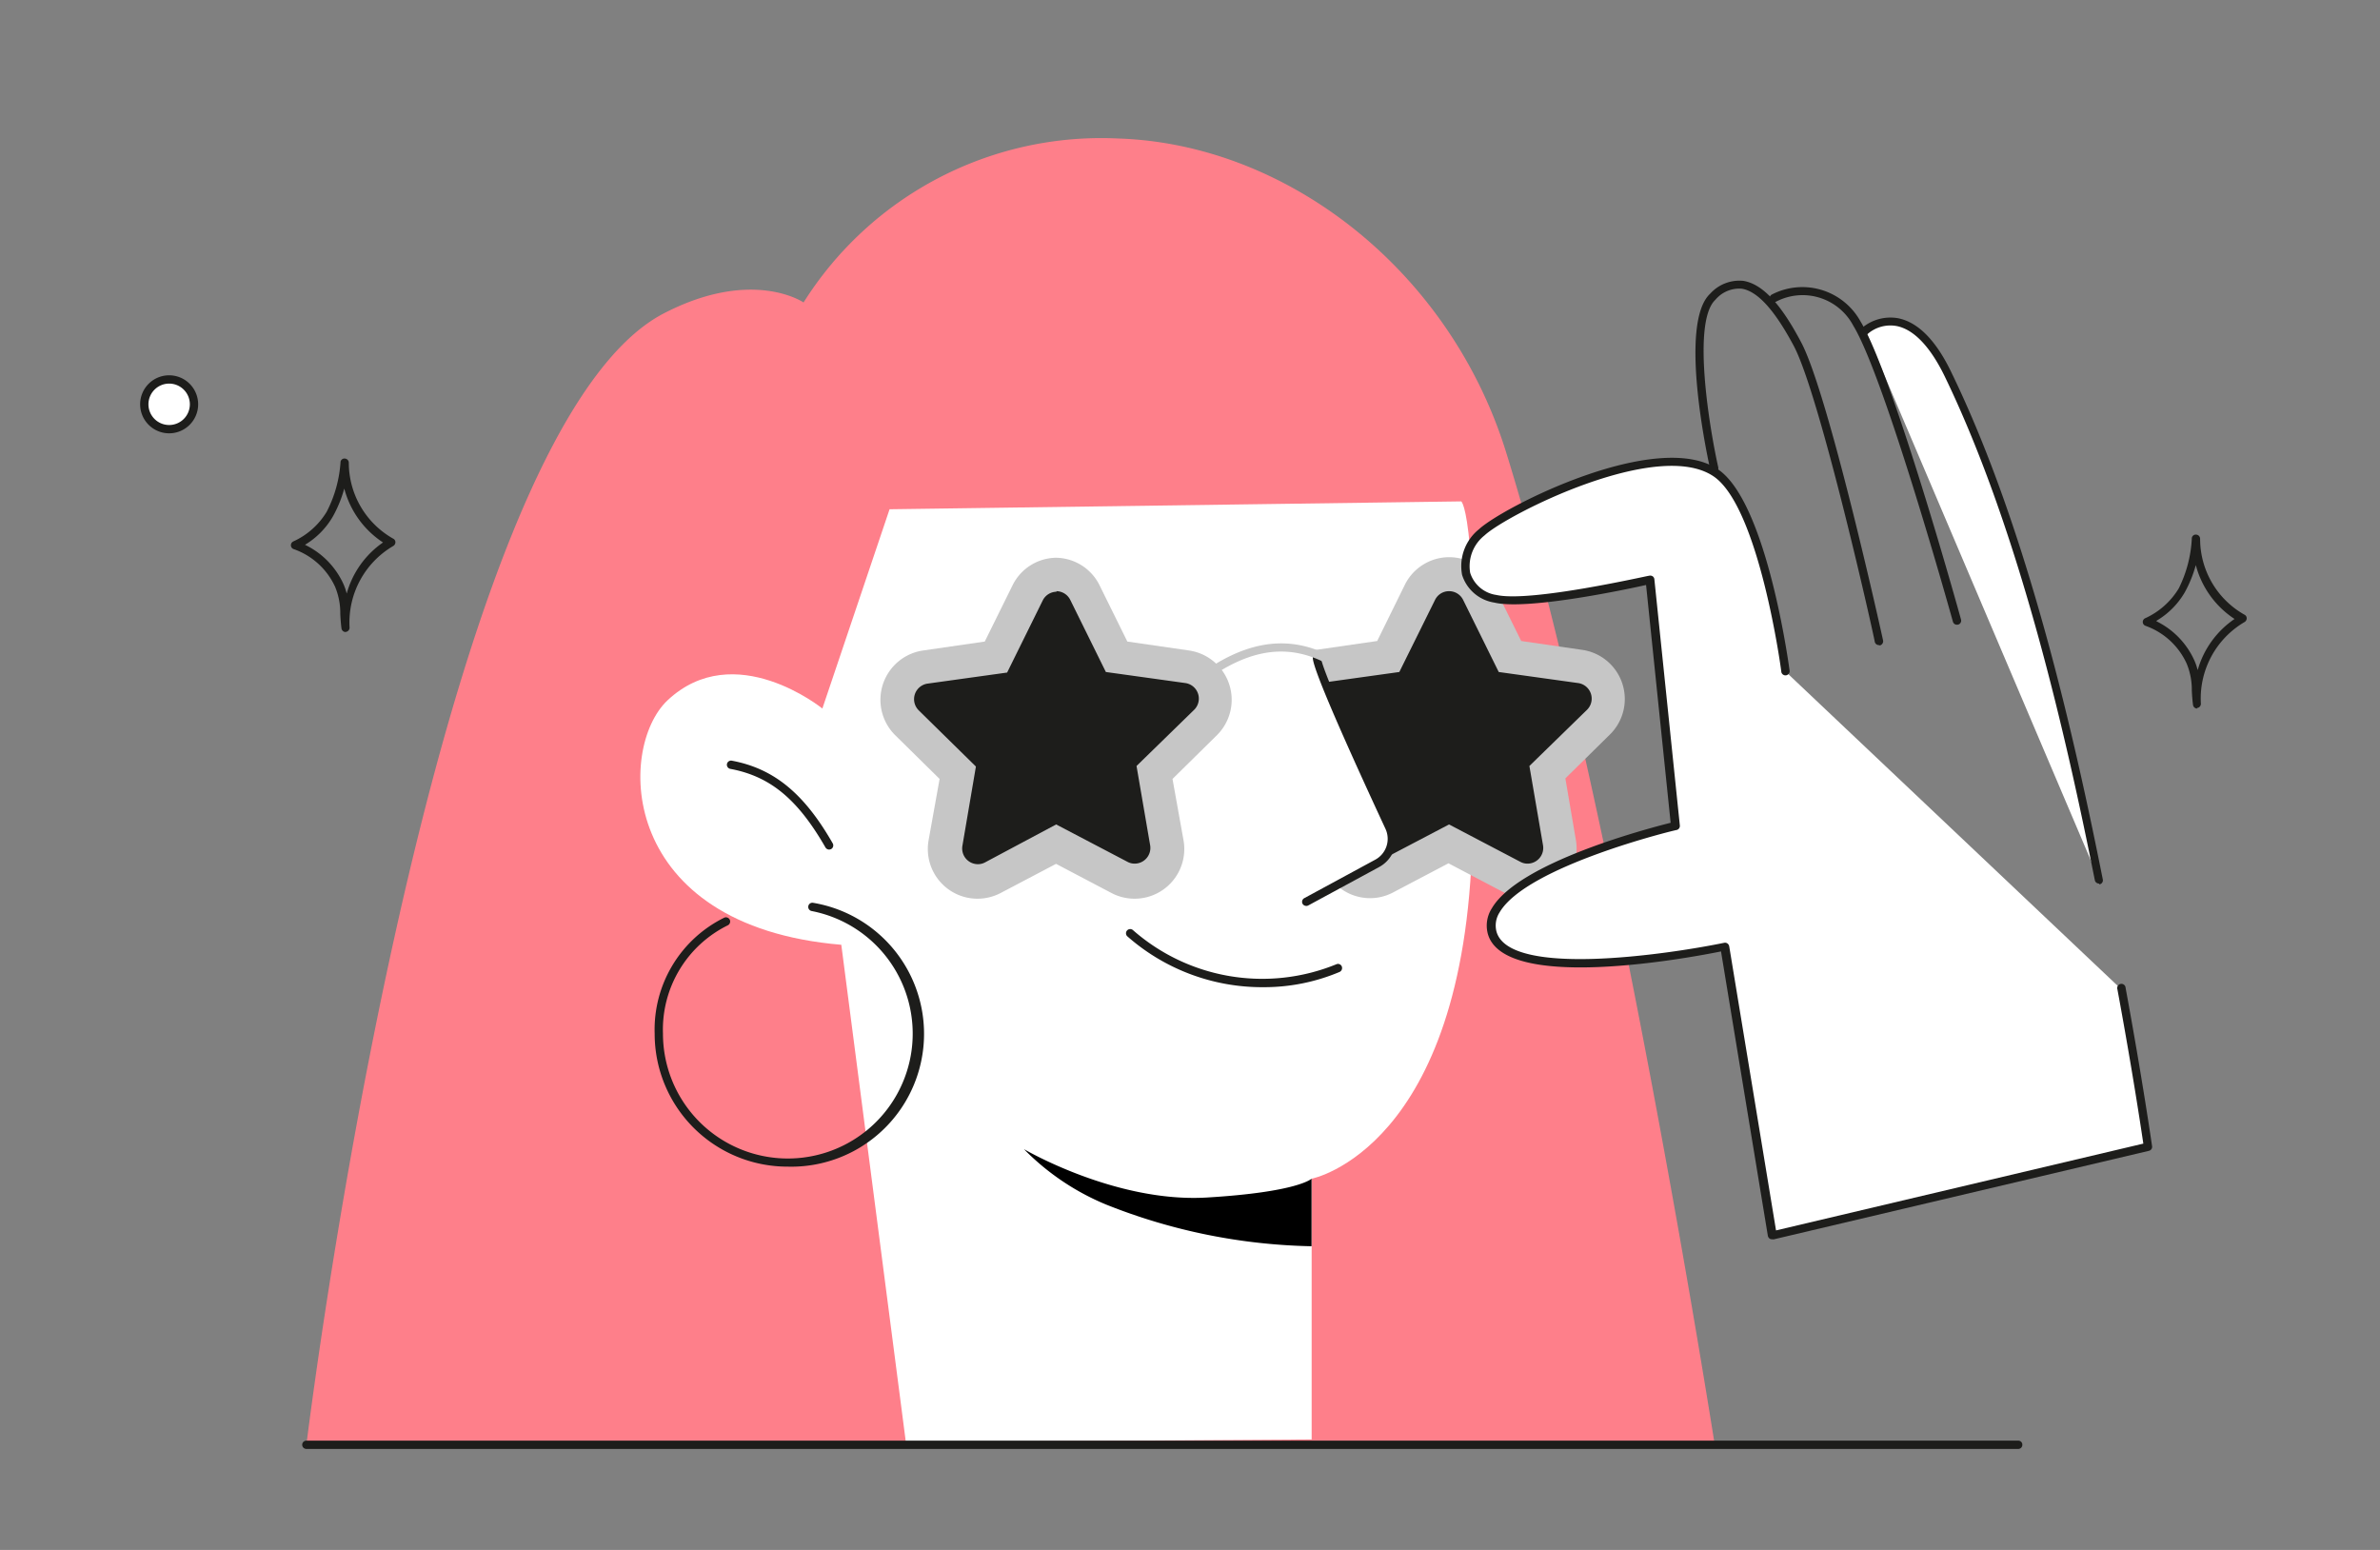
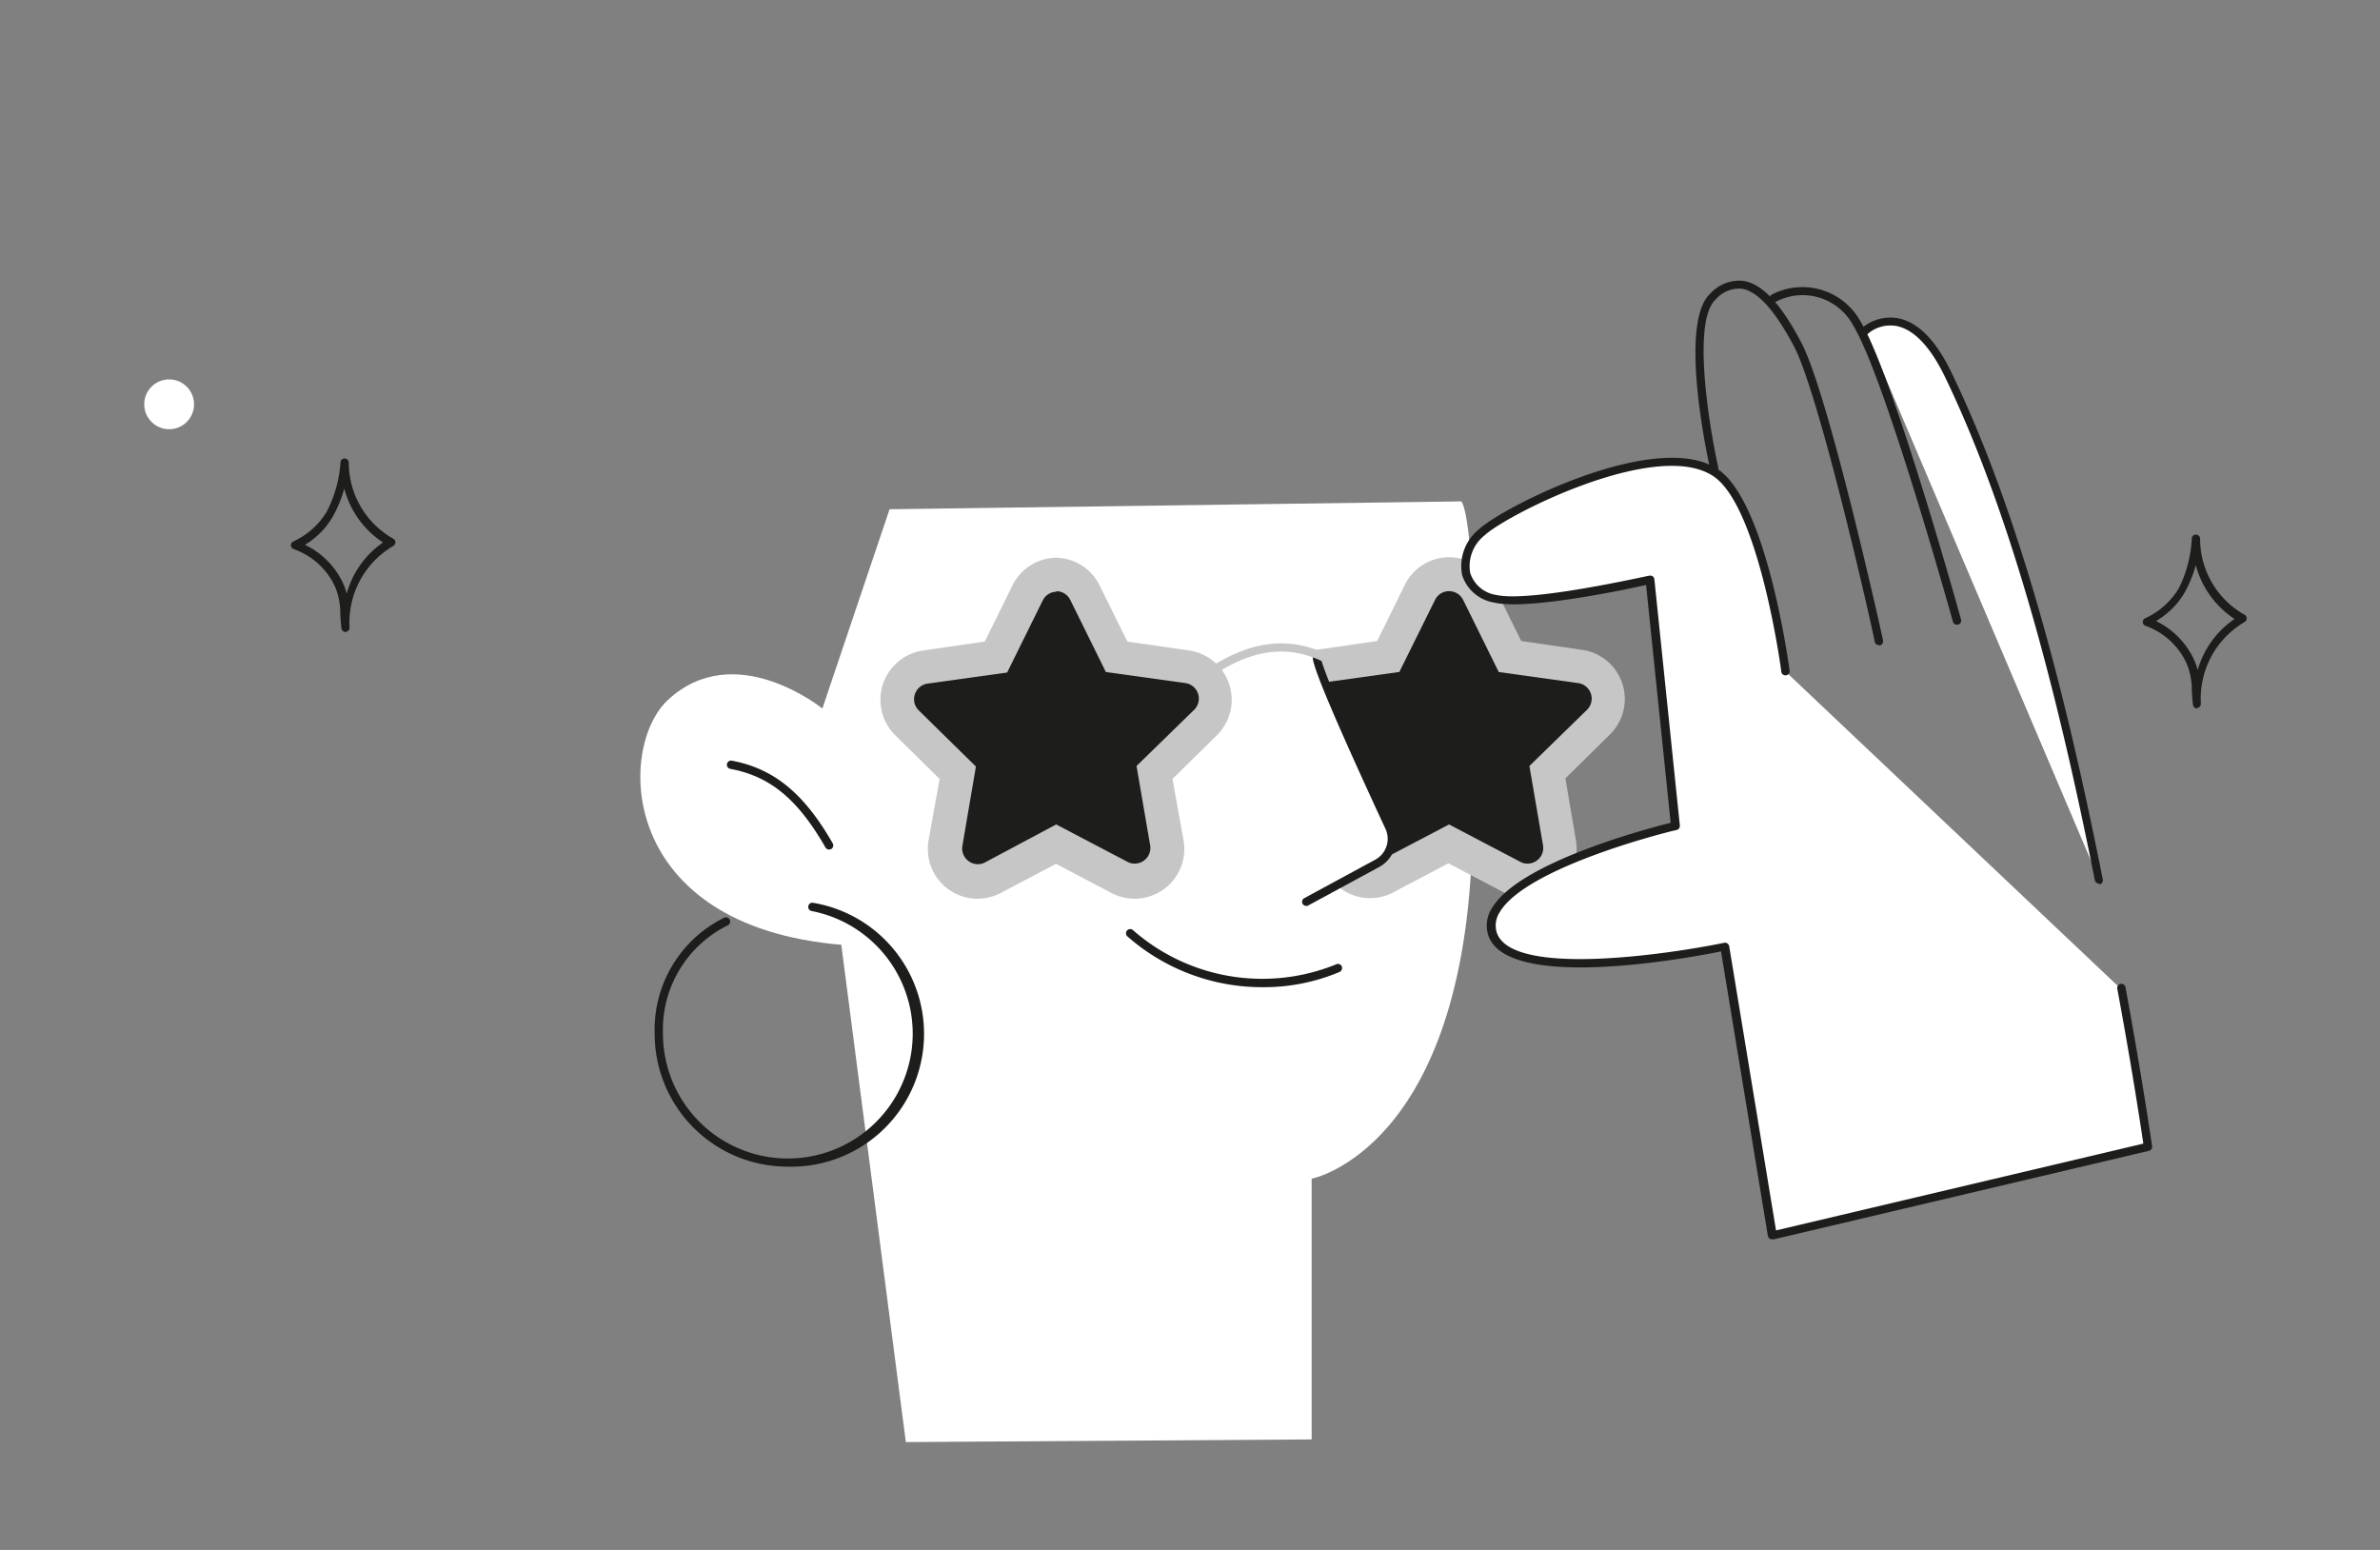
<svg xmlns="http://www.w3.org/2000/svg" id="Слой_1" data-name="Слой 1" viewBox="0 0 215 140">
  <rect x="0" y="0" width="215" height="140" fill="#808080" stroke="none" />
  <defs>
    <style>.cls-1{fill:#fe7f8a;}.cls-2{fill:#fff;}.cls-3{fill:#1d1d1b;}.cls-4{fill:#c6c6c6;}</style>
  </defs>
-   <path class="cls-1" d="M72.59,27.32A31.78,31.78,0,0,1,101,12.51c15.29.49,29.87,11.89,35,28.16,9.71,31.08,18.93,90,18.93,90L27.68,130.5S38.81,39.19,60,28.29C68,24.16,72.59,27.32,72.59,27.32Z" />
  <path class="cls-2" d="M80.36,46,74.29,64s-7.93-6.44-14-.73C55.72,67.62,55.84,83.64,76,85.34l5.83,44.92,36.66-.24V106.47S132.32,103.8,133,75.88c.78-29.65-1-30.59-1-30.59Z" />
  <path class="cls-3" d="M71.14,105.38a12,12,0,0,1-12-12,11.27,11.27,0,0,1,6.27-10.48.38.38,0,0,1,.34.68,10.5,10.5,0,0,0-5.86,9.8A11.28,11.28,0,1,0,73.31,82.29a.38.38,0,0,1-.29-.44.37.37,0,0,1,.44-.3,12,12,0,0,1-2.32,23.83Z" />
  <path class="cls-3" d="M74.9,76.74a.39.39,0,0,1-.33-.19c-2.51-4.37-5-6.43-8.6-7.1a.38.38,0,0,1-.3-.44.38.38,0,0,1,.44-.3c3.79.71,6.52,2.94,9.11,7.46a.38.38,0,0,1-.13.52A.45.45,0,0,1,74.9,76.74Z" />
  <path class="cls-3" d="M114.11,89.17a18.42,18.42,0,0,1-12.29-4.61.38.38,0,0,1,.51-.56,17.7,17.7,0,0,0,18.39,3.1.37.37,0,0,1,.49.19.39.39,0,0,1-.19.5A17.54,17.54,0,0,1,114.11,89.17Z" />
-   <path d="M118.48,106.47s-1.22,1.21-9.47,1.7S92.5,103.8,92.5,103.8a22.37,22.37,0,0,0,7.41,5,52.71,52.71,0,0,0,18.57,3.77Z" />
  <path class="cls-3" d="M102.5,79.59a2.93,2.93,0,0,1-1.38-.34l-5.71-3-5.71,3a2.87,2.87,0,0,1-1.37.34,2.95,2.95,0,0,1-2.92-3.45l1.09-6.36-4.62-4.51a3,3,0,0,1,1.64-5l6.39-.93,2.85-5.78a3,3,0,0,1,5.3,0l2.86,5.78,6.39.93a3,3,0,0,1,1.63,5l-4.62,4.51,1.09,6.36a2.94,2.94,0,0,1-.64,2.4A3,3,0,0,1,102.5,79.59Z" />
  <path class="cls-4" d="M95.41,53.4a1.41,1.41,0,0,1,1.28.8l3.21,6.5,7.19,1a1.42,1.42,0,0,1,.78,2.42l-5.2,5.07,1.23,7.16a1.42,1.42,0,0,1-1.4,1.66,1.35,1.35,0,0,1-.66-.17l-6.43-3.37L89,77.89a1.35,1.35,0,0,1-.66.17,1.42,1.42,0,0,1-1.4-1.66l1.22-7.16L83,64.17a1.42,1.42,0,0,1,.79-2.42l7.19-1,3.21-6.5a1.41,1.41,0,0,1,1.27-.8m0-3.07a4.45,4.45,0,0,0-4,2.51l-2.5,5.06-5.59.81a4.5,4.5,0,0,0-2.49,7.66l4,3.94-1,5.57a4.49,4.49,0,0,0,6.52,4.73l5-2.63,5,2.63a4.49,4.49,0,0,0,6.52-4.73l-1-5.57,4-3.94a4.5,4.5,0,0,0-2.49-7.66l-5.59-.81-2.5-5.06a4.45,4.45,0,0,0-4-2.51Z" />
  <path class="cls-3" d="M138,79.59a2.93,2.93,0,0,1-1.38-.34l-5.71-3-5.71,3a2.91,2.91,0,0,1-1.38.34,2.95,2.95,0,0,1-2.91-3.45L122,69.78l-4.62-4.51a3,3,0,0,1,1.64-5l6.39-.93,2.85-5.78a3,3,0,0,1,5.3,0l2.86,5.78,6.38.93a3,3,0,0,1,1.64,5l-4.62,4.51,1.09,6.36A2.95,2.95,0,0,1,138,79.59Z" />
  <path class="cls-4" d="M130.9,53.4a1.41,1.41,0,0,1,1.28.8l3.21,6.5,7.18,1a1.42,1.42,0,0,1,.79,2.42l-5.2,5.07,1.23,7.16a1.42,1.42,0,0,1-1.4,1.66,1.33,1.33,0,0,1-.66-.17l-6.43-3.37-6.42,3.37a1.39,1.39,0,0,1-.67.17,1.43,1.43,0,0,1-1.4-1.66l.6-7.07-4.57-5.16a1.42,1.42,0,0,1,.79-2.42l7.18-1,3.22-6.5a1.4,1.4,0,0,1,1.27-.8m0-3.07a4.47,4.47,0,0,0-4,2.51l-2.49,5.06-5.59.81a4.49,4.49,0,0,0-2.49,7.66l4,3.94-1,5.57a4.43,4.43,0,0,0,1,3.65,4.51,4.51,0,0,0,3.43,1.6,4.46,4.46,0,0,0,2.09-.52l5-2.63,5,2.63a4.48,4.48,0,0,0,6.51-4.73l-.95-5.57,4-3.94A4.49,4.49,0,0,0,143,58.71l-5.58-.81-2.5-5.06a4.46,4.46,0,0,0-4-2.51Z" />
  <path class="cls-2" d="M112.82,59c.1-1.3.5-2.85,1.74-3.27a2.41,2.41,0,0,1,2.23.54,5.63,5.63,0,0,1,1.35,2A18,18,0,0,1,119.75,67a5.77,5.77,0,0,1-1.39,3.78C113.63,75.39,112.66,61.16,112.82,59Z" />
  <path class="cls-2" d="M119,59.37c-.18.75,4.44,10.84,6.53,15.34A2.51,2.51,0,0,1,124.41,78L118,81.46" />
  <path class="cls-3" d="M118,81.83a.39.39,0,0,1-.33-.19.38.38,0,0,1,.15-.51l6.42-3.48a2.14,2.14,0,0,0,.92-2.78c-6.79-14.63-6.62-15.33-6.55-15.59a.38.38,0,0,1,.45-.28.37.37,0,0,1,.28.43c0,.57,1.73,4.84,6.5,15.12a2.9,2.9,0,0,1-1.24,3.76l-6.42,3.48A.39.39,0,0,1,118,81.83Z" />
  <circle class="cls-2" cx="15.28" cy="36.52" r="2.25" />
-   <path class="cls-3" d="M15.28,39.14a2.62,2.62,0,1,1,2.62-2.62A2.62,2.62,0,0,1,15.28,39.14Zm0-4.49a1.87,1.87,0,1,0,1.87,1.87A1.87,1.87,0,0,0,15.28,34.65Z" />
  <path class="cls-3" d="M31.22,57.09a.38.38,0,0,1-.37-.32c-.06-.46-.09-.89-.11-1.31A6.19,6.19,0,0,0,30.27,53a6.46,6.46,0,0,0-3.71-3.39.37.37,0,0,1-.28-.34.38.38,0,0,1,.23-.37,6.81,6.81,0,0,0,3-2.67,11.35,11.35,0,0,0,1.25-4.46.35.35,0,0,1,.38-.35.38.38,0,0,1,.37.36,7.88,7.88,0,0,0,4,6.87.36.36,0,0,1,.21.33.4.4,0,0,1-.2.34,8,8,0,0,0-3.94,7.38.39.39,0,0,1-.35.38Zm-3.67-7.88A7.26,7.26,0,0,1,31,52.7a5,5,0,0,1,.32.92A8.29,8.29,0,0,1,34.6,49a8.36,8.36,0,0,1-3.5-4.87,11.32,11.32,0,0,1-1,2.47A7.14,7.14,0,0,1,27.55,49.21Z" />
  <path class="cls-3" d="M198.48,64a.38.38,0,0,1-.37-.32c-.06-.46-.09-.88-.11-1.3a6.13,6.13,0,0,0-.47-2.45,6.46,6.46,0,0,0-3.71-3.4.37.37,0,0,1,0-.7,6.87,6.87,0,0,0,3-2.68A11.35,11.35,0,0,0,198,48.64a.35.35,0,0,1,.38-.35.38.38,0,0,1,.37.36,7.86,7.86,0,0,0,4,6.87.36.36,0,0,1,.21.33.4.4,0,0,1-.2.34,8,8,0,0,0-3.94,7.38.38.38,0,0,1-.35.38Zm-3.67-7.88a7.26,7.26,0,0,1,3.4,3.49,5.32,5.32,0,0,1,.32.92,8.32,8.32,0,0,1,3.33-4.62,8.36,8.36,0,0,1-3.5-4.87,11.13,11.13,0,0,1-1,2.47A7.14,7.14,0,0,1,194.81,56.07Z" />
  <path class="cls-2" d="M189.61,79.44c-3.06-15.3-7.25-32.5-13.59-45.61-3.65-7.53-7.52-4-7.52-4" />
  <path class="cls-3" d="M189.61,79.81a.38.38,0,0,1-.37-.3C186.69,66.73,182.5,48.1,175.68,34c-1.3-2.68-2.8-4.25-4.35-4.55a3.13,3.13,0,0,0-2.57.68.37.37,0,0,1-.53,0,.38.38,0,0,1,0-.53,4,4,0,0,1,3.21-.86c1.82.35,3.47,2,4.89,5,6.87,14.19,11.07,32.88,13.63,45.7a.37.37,0,0,1-.3.44Z" />
  <path class="cls-2" d="M161.3,60.66s-2-15-6.29-17.94c-5.31-3.61-19,3.39-21.16,5.37-2.3,2.14-2,5.21,1.23,6S149,52.38,149,52.38l2.3,22.23s-18.09,4.3-16.56,9.66,21,1.23,21,1.23l4.29,26.06,33.91-8s-.82-5.77-2.39-14.28" />
  <path class="cls-3" d="M160.07,111.94a.39.39,0,0,1-.21-.06.42.42,0,0,1-.16-.26l-4.23-25.68c-2.85.58-19.55,3.7-21.06-1.57a2.89,2.89,0,0,1,.36-2.33c2.42-4.13,14-7.18,16.15-7.72L148.7,52.84c-2,.45-10.77,2.29-13.71,1.59a3.63,3.63,0,0,1-2.91-2.5,4.26,4.26,0,0,1,1.52-4.12c2.14-2,16.13-9.12,21.62-5.4,4.38,3,6.37,17.58,6.45,18.2a.38.38,0,0,1-.75.1c0-.15-2-14.89-6.12-17.68-5.08-3.45-18.7,3.47-20.69,5.33a3.54,3.54,0,0,0-1.3,3.38,2.91,2.91,0,0,0,2.36,2C138.26,54.44,148.84,52,149,52a.4.4,0,0,1,.3.06.37.37,0,0,1,.15.27l2.3,22.23a.38.38,0,0,1-.28.41c-.14,0-13.55,3.26-16,7.44a2.19,2.19,0,0,0-.28,1.75c1.18,4.12,15.25,2.09,20.57,1a.38.38,0,0,1,.29.06.42.42,0,0,1,.16.25l4.23,25.67,33.18-7.84c-.2-1.36-1-6.68-2.34-13.93a.38.38,0,1,1,.74-.13c1.55,8.41,2.38,14.23,2.39,14.29a.37.37,0,0,1-.28.42l-33.91,8Z" />
  <path class="cls-3" d="M169.73,58.27a.38.38,0,0,1-.37-.29c0-.22-4.92-22.23-7.32-26.74-1.73-3.24-3.26-4.92-4.68-5.16a2.81,2.81,0,0,0-2.4,1c-2.13,2-.53,11.6.26,15.13a.38.38,0,0,1-.28.45.39.39,0,0,1-.45-.29c-.12-.53-2.93-13.12,0-15.84a3.55,3.55,0,0,1,3-1.16c1.69.28,3.35,2,5.22,5.55,2.45,4.59,7.2,26,7.4,26.93a.39.39,0,0,1-.29.45Z" />
  <path class="cls-3" d="M176.78,56.43a.37.37,0,0,1-.36-.27c-.06-.22-6.15-22.08-9-26.74a5.18,5.18,0,0,0-7-2.16.37.37,0,0,1-.51-.16.36.36,0,0,1,.16-.5,6,6,0,0,1,8,2.43c2.9,4.74,8.83,26,9.08,26.93a.37.37,0,0,1-.26.46Z" />
  <path class="cls-4" d="M109.74,60.83a.37.37,0,0,1-.2-.69c4-2.52,7.71-2.69,11.32-.49a.37.37,0,0,1,.12.52.36.36,0,0,1-.51.12c-3.39-2.06-6.74-1.91-10.53.49A.35.35,0,0,1,109.74,60.83Z" />
-   <path class="cls-3" d="M182.32,130.88H27.68a.38.38,0,0,1-.38-.38.37.37,0,0,1,.38-.37H182.32a.36.36,0,0,1,.37.37A.37.37,0,0,1,182.32,130.88Z" />
</svg>